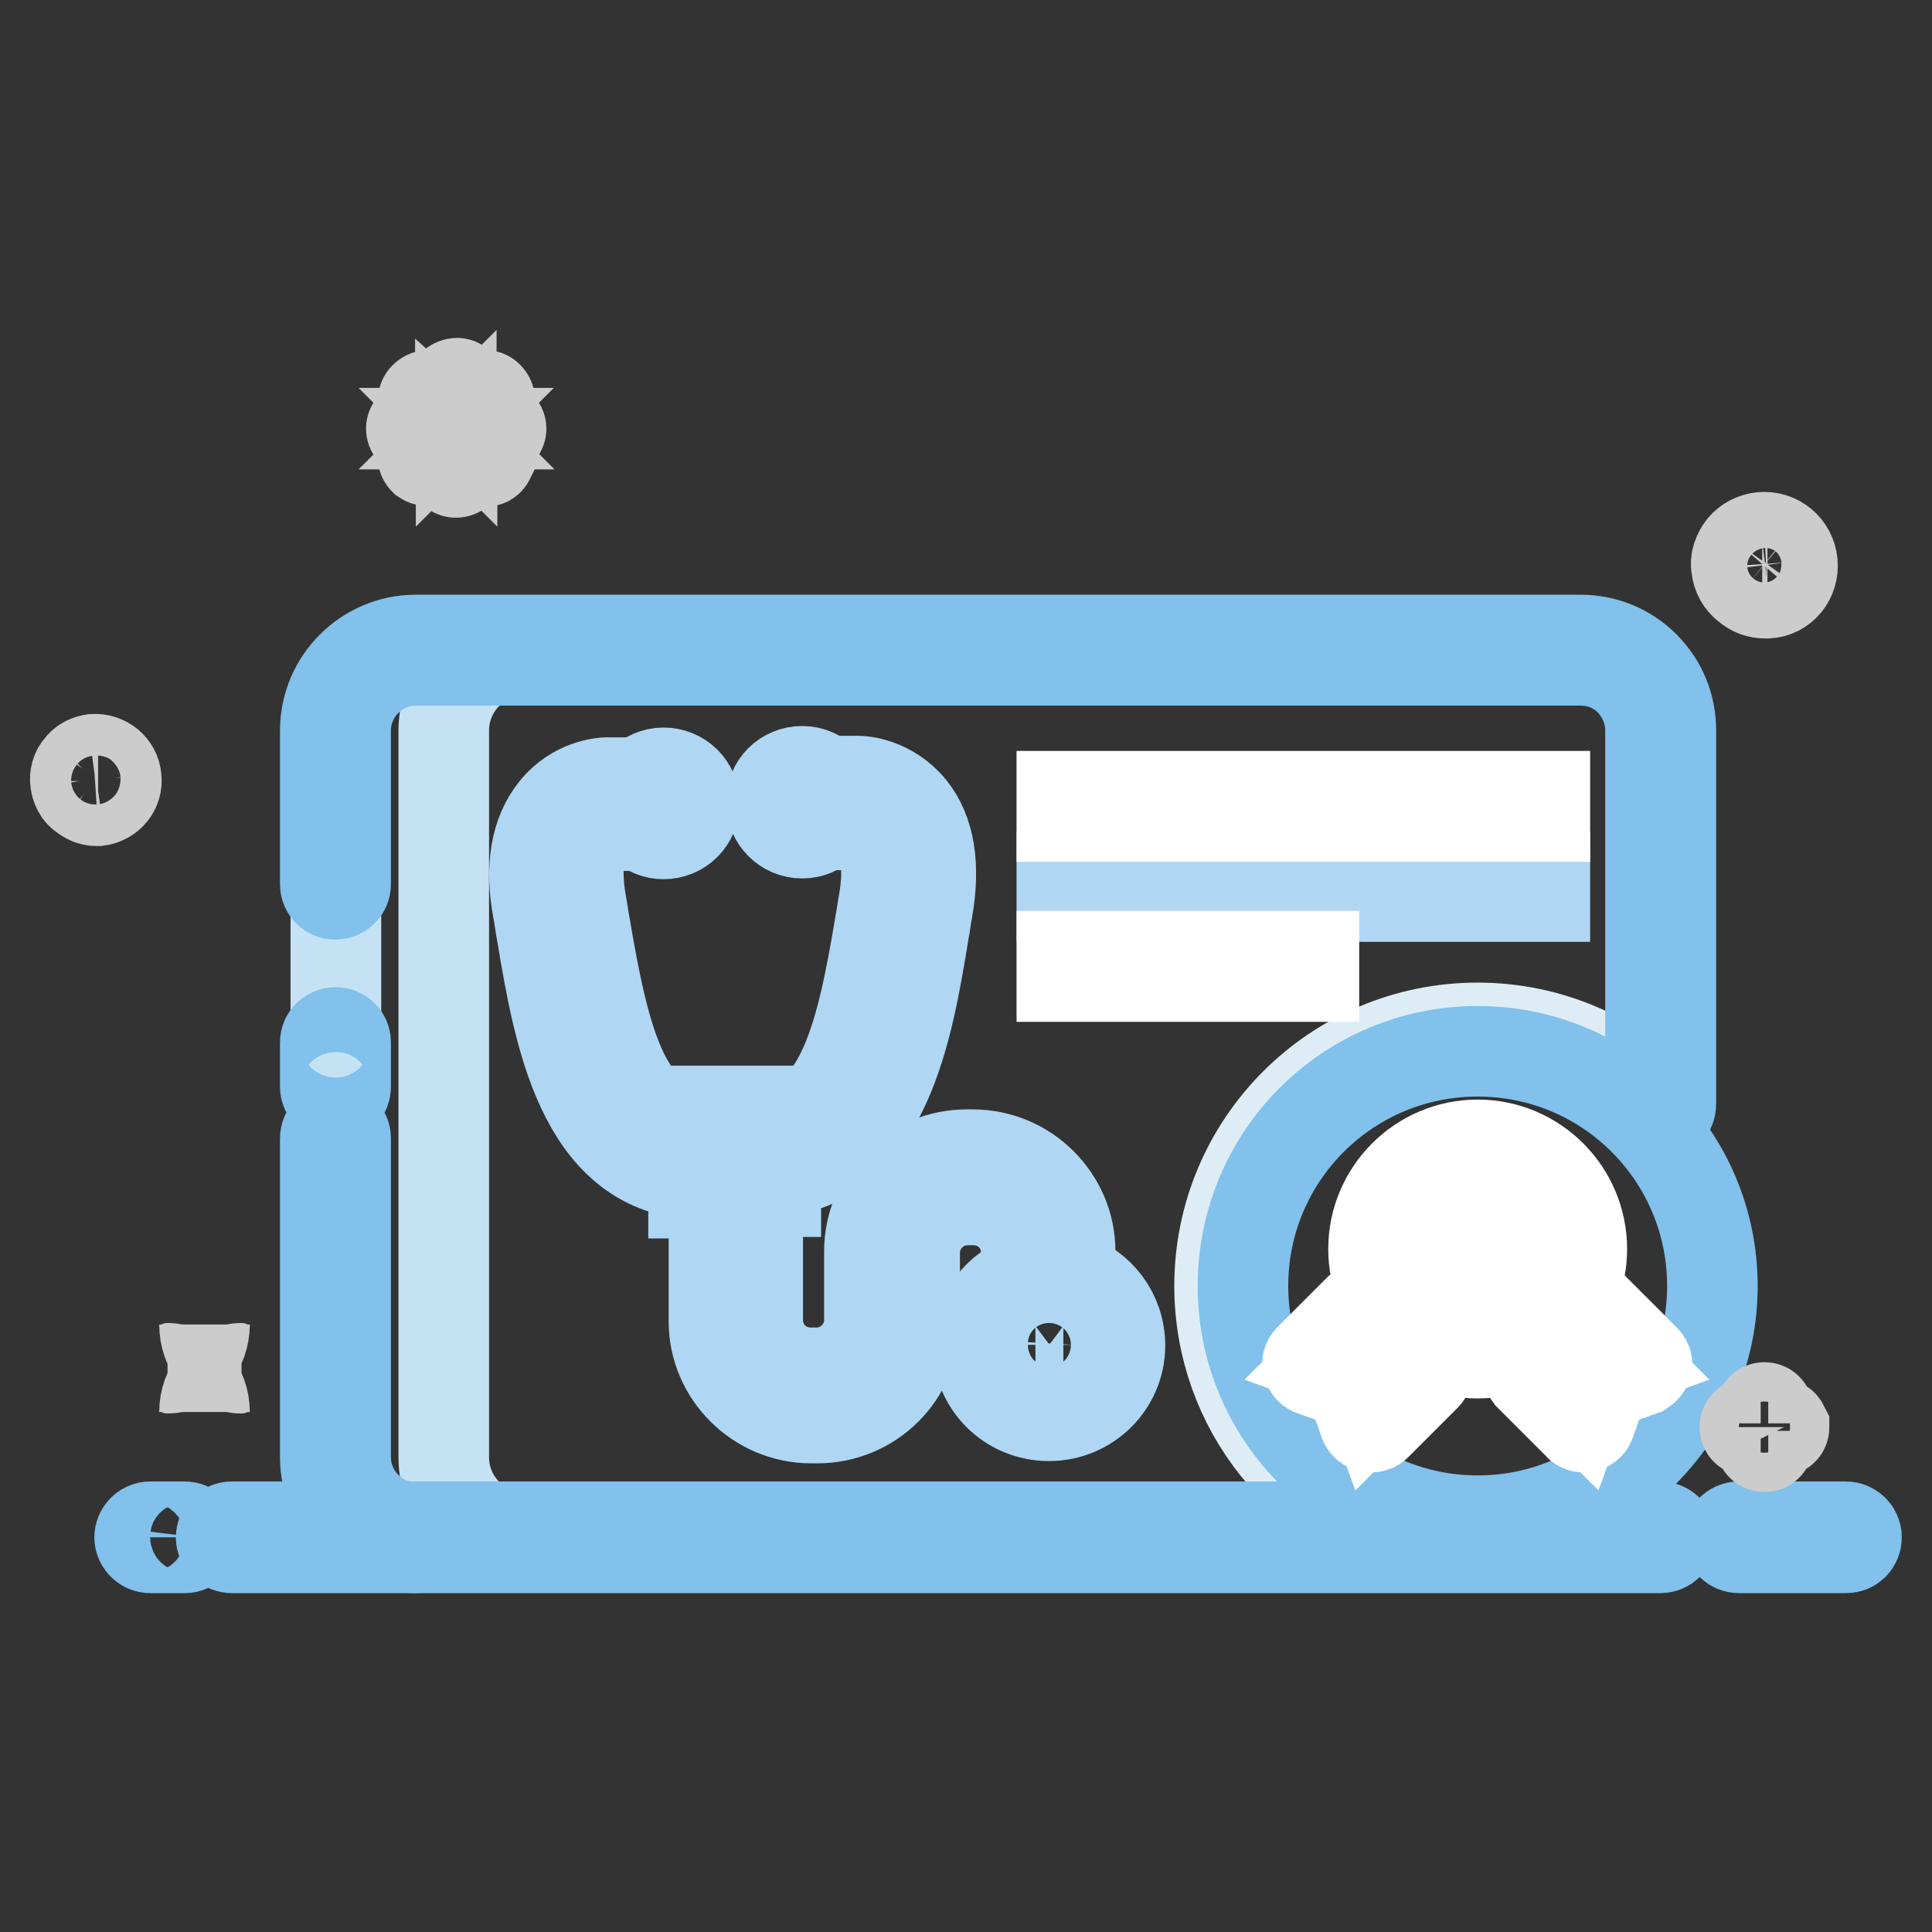
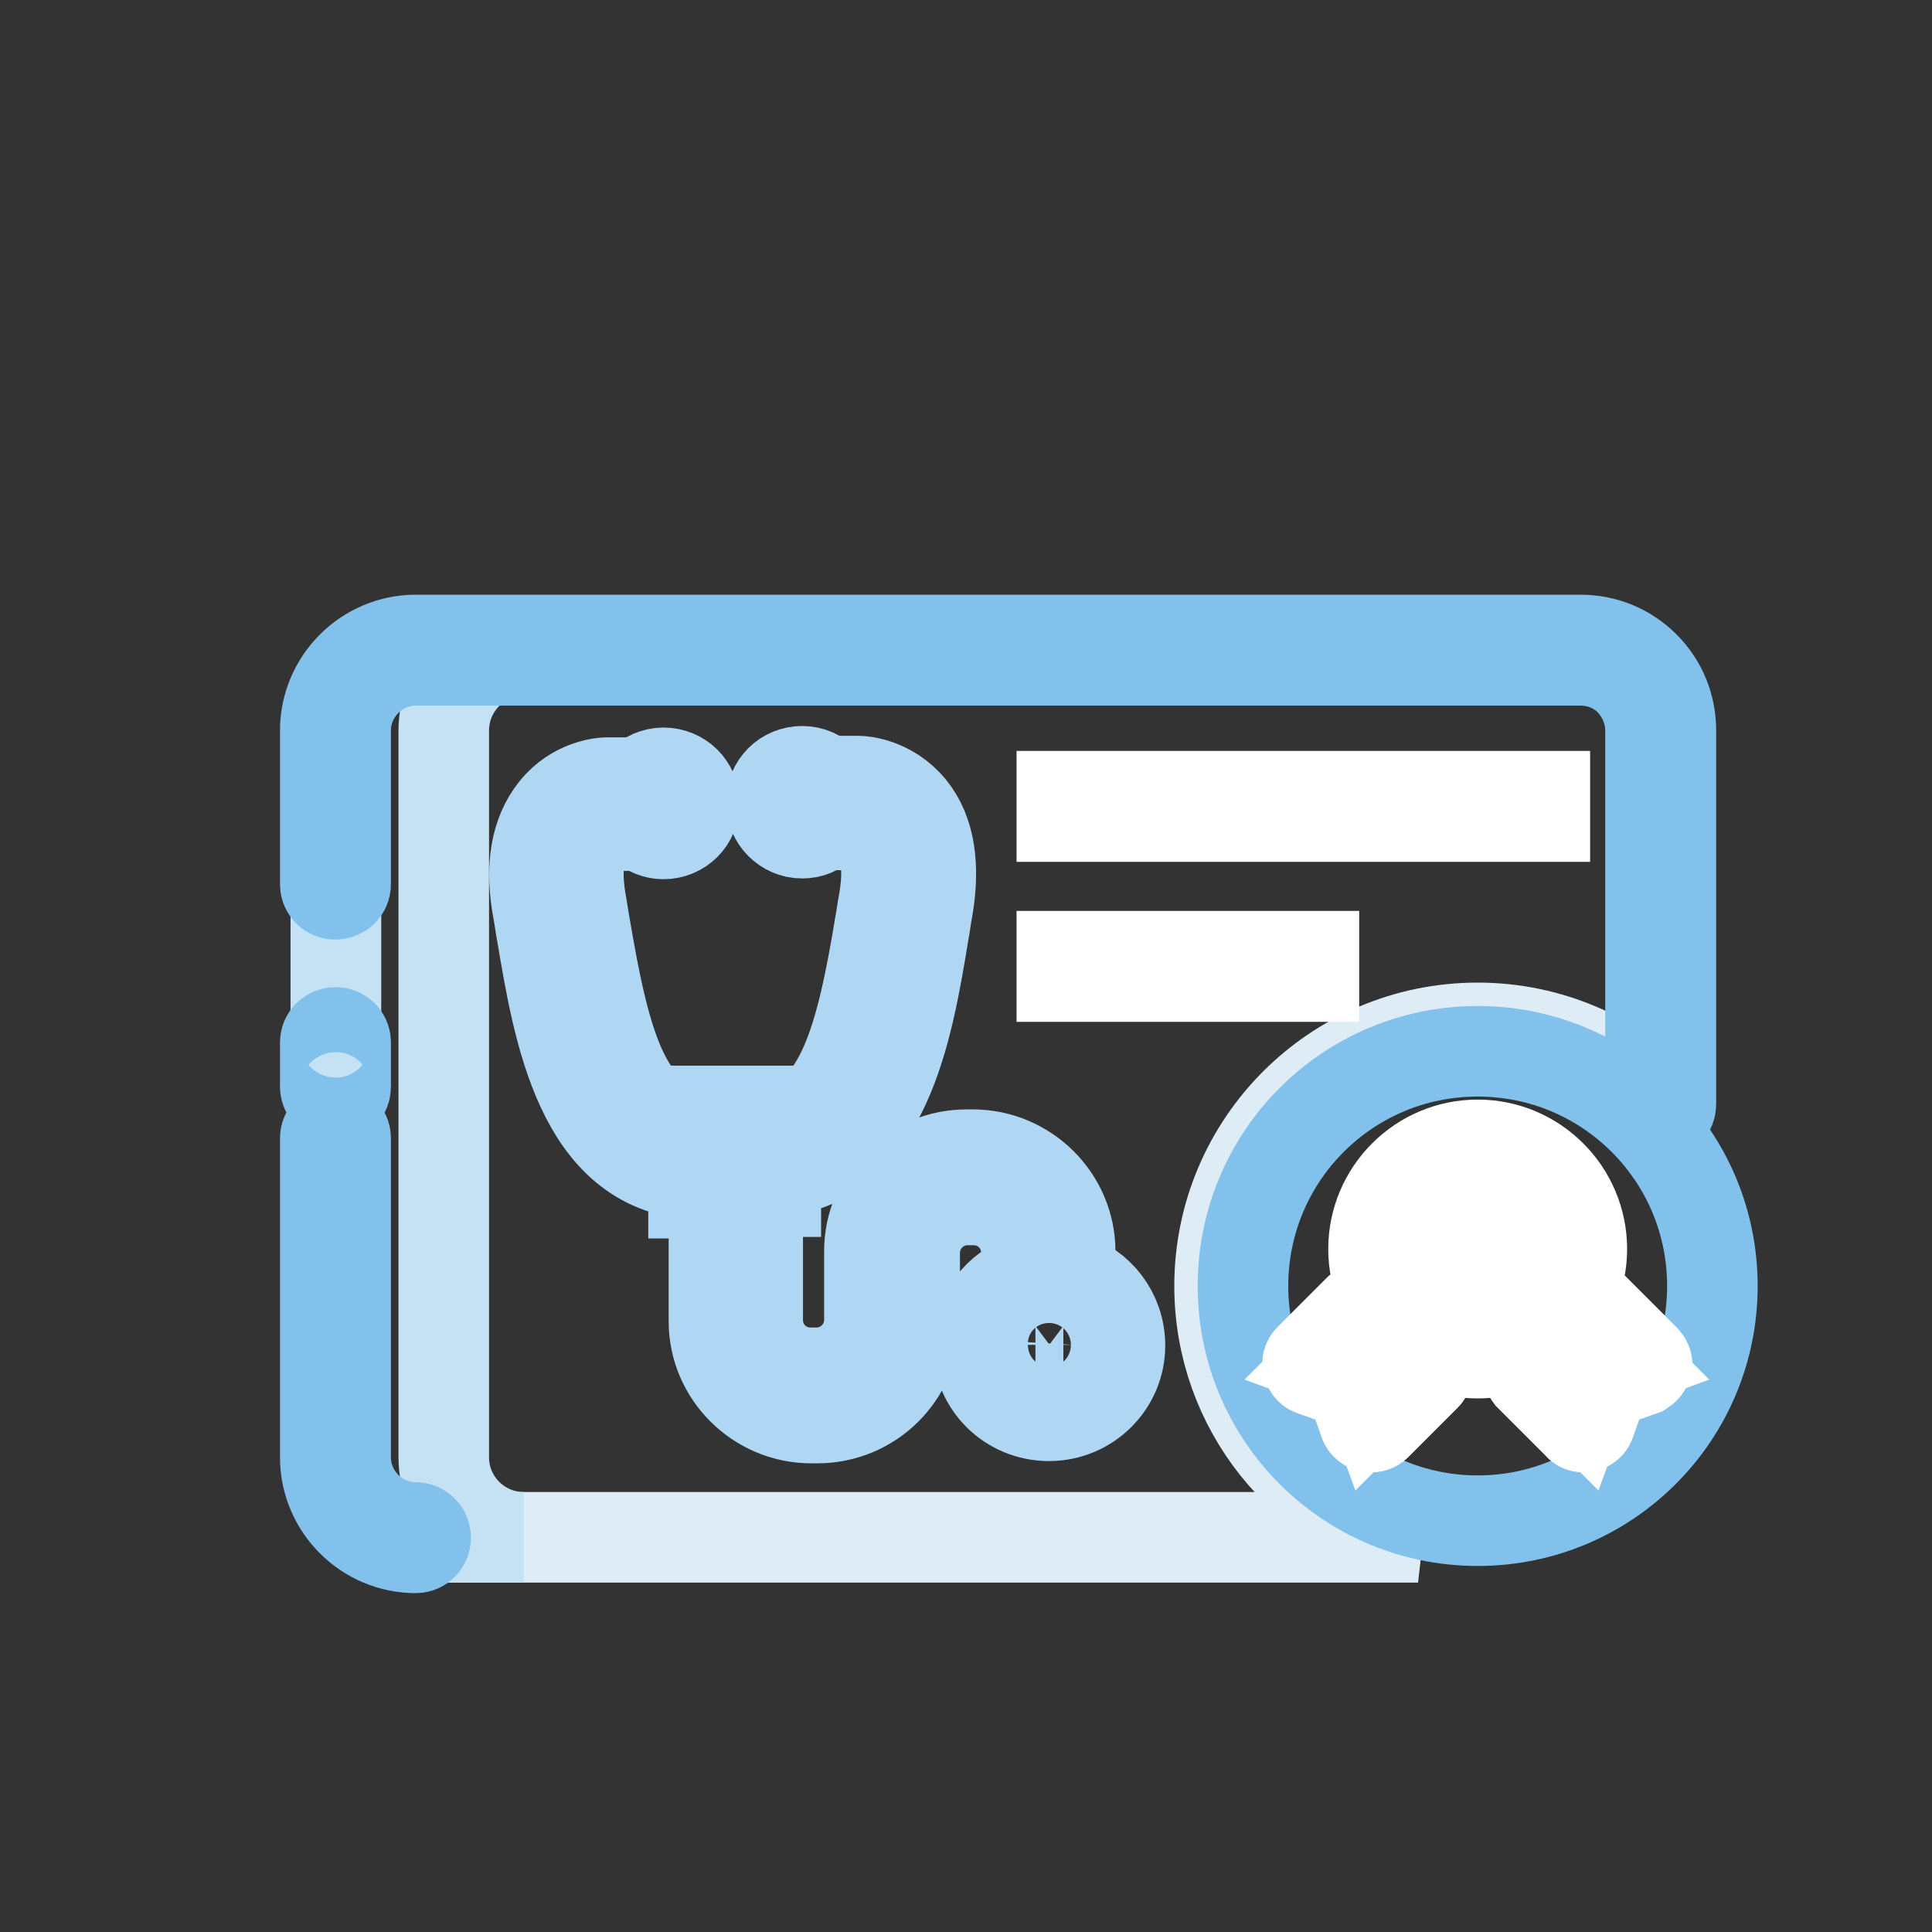
<svg xmlns="http://www.w3.org/2000/svg" version="1.1" x="0px" y="0px" viewBox="0 0 256 256" enable-background="new 0 0 256 256" xml:space="preserve">
  <rect x="0" y="0" width="256" height="256" fill="#333333" stroke="none" />
  <g>
    <path stroke-width="12" fill-opacity="0" stroke="#deedf5" d="M161.6,170.4c0-18.9,15.3-34.2,34.2-34.2c9.5,0,18.1,3.9,24.3,10.1V96.8c0-5.9-4.8-10.6-10.6-10.6l0,0H55.1 c-5.9,0-10.6,4.8-10.6,10.6v96.3c0,5.9,4.8,10.6,10.6,10.6h132.8C172.8,200.2,161.6,186.6,161.6,170.4L161.6,170.4z" />
-     <path stroke-width="12" fill-opacity="0" stroke="#afd7f3" d="M140.7,116.1h64v2.7h-64V116.1z" />
    <path stroke-width="12" fill-opacity="0" stroke="#ffffff" d="M140.7,105.5h64v2.7h-64V105.5z M140.7,126.7h33.4v2.7h-33.4V126.7z" />
    <path stroke-width="12" fill-opacity="0" stroke="#81c1eb" d="M164.7,170.4c0,17.2,13.9,31.1,31.1,31.1s31.1-13.9,31.1-31.1c0-17.2-13.9-31.1-31.1-31.1 C178.6,139.3,164.7,153.2,164.7,170.4C164.7,170.4,164.7,170.4,164.7,170.4L164.7,170.4z" />
    <path stroke-width="12" fill-opacity="0" stroke="#c5e2f4" d="M58.8,193.1V96.8c0-5.9,4.8-10.6,10.6-10.6H55.1c-5.9,0-10.6,4.8-10.6,10.6v96.3c0,5.9,4.8,10.6,10.6,10.6 h14.3C63.6,203.7,58.8,199,58.8,193.1z" />
    <path stroke-width="12" fill-opacity="0" stroke="#81c1eb" d="M55.1,205.1c-6.6,0-12-5.4-12-12v-42.3c0-0.7,0.6-1.3,1.4-1.3c0.7,0,1.3,0.6,1.3,1.3v42.3 c0,5.1,4.2,9.3,9.3,9.3c0.7,0,1.3,0.6,1.3,1.4C56.4,204.5,55.8,205.1,55.1,205.1L55.1,205.1z M44.5,145.4c-0.7,0-1.4-0.6-1.4-1.4 l0,0v-5.9c0-0.7,0.6-1.3,1.4-1.3c0.7,0,1.3,0.6,1.3,1.3v5.9C45.8,144.8,45.2,145.4,44.5,145.4C44.5,145.4,44.5,145.4,44.5,145.4z  M220.1,147.7c-0.7,0-1.4-0.6-1.4-1.4V96.8c0-2.5-1-4.8-2.7-6.6c-1.8-1.8-4.1-2.7-6.6-2.7H55.1c-5.1,0-9.3,4.2-9.3,9.3v20.4 c0,0.7-0.6,1.3-1.4,1.3c-0.7,0-1.3-0.6-1.3-1.3V96.8c0-6.6,5.4-12,12-12h154.3c3.2,0,6.2,1.2,8.5,3.5c2.3,2.3,3.5,5.3,3.5,8.5v49.5 C221.4,147.1,220.8,147.7,220.1,147.7z" />
-     <path stroke-width="12" fill-opacity="0" stroke="#81c1eb" d="M244.6,205.1h-14.2c-0.7,0-1.4-0.6-1.4-1.4c0-0.7,0.6-1.4,1.4-1.4c0,0,0,0,0,0h14.2c0.7,0,1.4,0.6,1.4,1.4 C246,204.5,245.4,205.1,244.6,205.1C244.6,205.1,244.6,205.1,244.6,205.1z M220,205.1H30.7c-0.7,0-1.4-0.6-1.4-1.4 c0-0.7,0.6-1.4,1.4-1.4c0,0,0,0,0,0H220c0.7,0,1.4,0.6,1.4,1.4C221.4,204.5,220.8,205.1,220,205.1C220,205.1,220,205.1,220,205.1z  M24.5,205.1h-4.6c-0.7,0-1.4-0.6-1.4-1.4c0-0.7,0.6-1.4,1.4-1.4c0,0,0,0,0,0h4.6c0.7,0,1.4,0.6,1.4,1.4 C25.8,204.5,25.2,205.1,24.5,205.1C24.5,205.1,24.5,205.1,24.5,205.1z" />
-     <path stroke-width="12" fill-opacity="0" stroke="#cccccc" d="M15.4,103.1c-0.1-1.5-1.5-2.6-3-2.5c-0.7,0.1-1.4,0.4-1.8,1c-0.5,0.5-0.7,1.3-0.6,2c0.1,0.7,0.4,1.4,1,1.8 c0.5,0.4,1.1,0.7,1.7,0.7H13C14.5,105.9,15.6,104.6,15.4,103.1z M13.8,105.3c-0.8,0.4-1.8,0.3-2.5-0.3c-0.5-0.4-0.8-0.9-0.8-1.5 c-0.1-0.6,0.1-1.2,0.5-1.6c0.4-0.5,0.9-0.8,1.5-0.8h0.2c1.2,0,2.1,0.9,2.2,2C15,104,14.6,104.9,13.8,105.3z M237.5,74.6 c-0.2-2.1-2-3.6-4.1-3.4c-1,0.1-1.9,0.6-2.5,1.3c-0.6,0.8-1,1.8-0.8,2.7c0.1,1,0.6,1.9,1.4,2.5c0.7,0.6,1.5,0.9,2.4,0.9h0.3 C236.2,78.5,237.7,76.7,237.5,74.6z M235.2,77.6c-1.1,0.6-2.4,0.4-3.4-0.4c-0.6-0.5-1-1.3-1.1-2.1c-0.1-0.8,0.2-1.6,0.7-2.3 c0.5-0.6,1.3-1,2.1-1.1h0.3c1.6,0,2.9,1.2,3.1,2.8C237,75.9,236.3,77.1,235.2,77.6L235.2,77.6z M60.4,62.6c-0.3,0-0.6-0.3-0.6-0.6 v-3.8l-2.7,2.7c-0.2,0.2-0.6,0.2-0.9,0c-0.2-0.2-0.2-0.6,0-0.8l2.7-2.7h-3.8c-0.3,0-0.6-0.3-0.6-0.6c0-0.3,0.3-0.6,0.6-0.6l0,0H59 l-2.7-2.7c-0.2-0.2-0.3-0.6-0.1-0.8c0,0,0,0,0.1-0.1c0.2-0.2,0.6-0.3,0.8-0.1c0,0,0,0,0.1,0.1l2.7,2.7v-3.8 c-0.1-0.3,0.1-0.6,0.5-0.7c0.3-0.1,0.6,0.1,0.7,0.5c0,0.1,0,0.2,0,0.2v3.8l2.7-2.7c0.2-0.2,0.6-0.3,0.8-0.1c0,0,0,0,0.1,0.1 c0.2,0.2,0.3,0.6,0.1,0.8c0,0,0,0-0.1,0.1l-2.7,2.7h3.8c0.3,0,0.6,0.3,0.6,0.6s-0.3,0.6-0.6,0.6h-3.8l2.7,2.7 c0.2,0.2,0.2,0.4,0.2,0.6c-0.1,0.2-0.2,0.4-0.4,0.4c-0.2,0.1-0.4,0-0.6-0.2L61,58.3v3.8C61,62.4,60.7,62.6,60.4,62.6L60.4,62.6z  M235.9,188.6h-1.6V187c0-0.3-0.2-0.5-0.5-0.5c-0.3,0-0.5,0.2-0.5,0.5c0,0,0,0,0,0v1.6h-1.6c-0.3,0-0.5,0.2-0.5,0.5 c0,0.3,0.2,0.5,0.5,0.5h1.6v1.6c0,0.3,0.2,0.5,0.5,0.5c0,0,0,0,0,0l0,0c0.3,0,0.5-0.2,0.5-0.5c0,0,0,0,0,0v-1.6h1.6 c0.3,0,0.5-0.2,0.5-0.5C236.3,188.9,236.1,188.6,235.9,188.6z M27.1,175.5c0,3.2-2.2,5.8-4.9,5.8c2.7,0,4.9,2.6,4.9,5.8 c0-3.2,2.2-5.8,4.9-5.8C29.2,181.3,27.1,178.7,27.1,175.5z" />
-     <path stroke-width="12" fill-opacity="0" stroke="#ffffff" d="M199.2,170.7l-3.4-1.7l-3.4,1.8l0.6-3.8l-2.7-2.6l3.8-0.6l1.7-3.4l1.7,3.4l3.8,0.5l-2.7,2.7L199.2,170.7 L199.2,170.7z" />
    <path stroke-width="12" fill-opacity="0" stroke="#ffffff" d="M195.8,151.7c-7.6,0-13.8,6.2-13.8,13.8c0,7.6,6.2,13.8,13.8,13.8c7.6,0,13.8-6.2,13.8-13.8 C209.6,157.9,203.4,151.7,195.8,151.7z M195.8,177.5c-6.6,0-12-5.4-12-12s5.4-12,12-12c6.6,0,12,5.4,12,12 C207.8,172.1,202.4,177.5,195.8,177.5z" />
    <path stroke-width="12" fill-opacity="0" stroke="#ffffff" d="M197.5,163.8l-1.7-3.4l-1.7,3.4l-3.8,0.6l2.7,2.6l-0.6,3.8l3.4-1.8l3.4,1.7l-0.7-3.7l2.7-2.7L197.5,163.8z  M188.9,182.3l-6.5,6.5c-0.2,0.2-0.4,0.3-0.7,0.3h-0.2c-0.3-0.1-0.6-0.3-0.7-0.6l-1.8-5.1l-5.1-1.8c-0.3-0.1-0.5-0.4-0.6-0.7 c-0.1-0.3,0-0.6,0.2-0.8l6.5-6.5c0.4-0.3,1-0.3,1.3,0.1c0.3,0.3,0.3,0.8,0,1.2l-5.5,5.5l4.1,1.5c0.3,0.1,0.5,0.3,0.6,0.6l1.5,4.1 l5.5-5.5c0.4-0.3,1-0.3,1.3,0.1C189.2,181.5,189.2,182,188.9,182.3L188.9,182.3L188.9,182.3z M218.2,180.9 c-0.1,0.3-0.3,0.5-0.6,0.7l-5.1,1.8l-1.8,5.1c-0.1,0.3-0.4,0.5-0.7,0.6l-0.2,0c-0.2,0-0.5-0.1-0.6-0.3l-6.5-6.5 c-0.3-0.4-0.3-0.9,0-1.2c0.3-0.3,0.9-0.4,1.2,0l5.5,5.5l1.5-4.1c0.1-0.3,0.3-0.5,0.6-0.6l4.1-1.5l-5.5-5.5c-0.3-0.4-0.3-1,0.1-1.3 c0.3-0.3,0.8-0.3,1.2,0l6.5,6.5C218.2,180.4,218.3,180.7,218.2,180.9L218.2,180.9z" />
    <path stroke-width="12" fill-opacity="0" stroke="#afd7f3" d="M141.8,169.3v-3.5c0-7-5.8-12.8-12.9-12.8h-0.8c-7.1,0-12.9,5.7-12.9,12.8v9.1c0,3.9-3.2,7-7,7h-0.8 c-3.9,0-7-3.1-7-7v-17h2.4v-2.6c14.5-1.3,17.5-18.9,19.6-31.8c0.2-1,0.3-2,0.5-3c1-5.8,0.3-10.3-2.2-13.4c-2.8-3.4-6.5-3.6-6.9-3.6 l-4.5,0c-0.8-0.8-1.8-1.3-3-1.3c-2.3,0-4.1,1.8-4.1,4.1c0,2.2,1.8,4.1,4.1,4.1c1.1,0,2-0.4,2.7-1.1h4.5c0.2,0,1.6,0.2,2.6,1.5 c1.4,1.7,1.7,4.7,1,8.7c-0.2,1-0.3,2-0.5,3c-2.4,14.5-5.1,25.7-13.9,27v-2.3H91.9v2.4c-9.3-0.9-11.9-12.3-14.4-27 c-0.2-1-0.3-2-0.5-3c-0.7-4-0.4-7,1-8.7c1.1-1.3,2.5-1.5,2.7-1.5h4.5c0.7,0.7,1.7,1.1,2.7,1.1c2.3,0,4.1-1.8,4.1-4.1 c0-2.2-1.8-4-4.1-4c-1.1,0-2.2,0.5-3,1.3h-4.4l-0.1,0c-0.4,0-4.2,0.2-6.9,3.6c-2.5,3.1-3.3,7.6-2.2,13.4c0.2,1,0.3,2,0.5,3 c2.2,13.1,5.2,30.9,20.1,31.9v2.5h2.7v17c0,7,5.8,12.8,12.9,12.8h0.8c7.1,0,12.9-5.7,12.9-12.8v-9.1c0-3.9,3.2-7,7-7h0.8 c3.9,0,7,3.1,7,7v3.5c-3.7,1.2-6.4,4.7-6.4,8.8c0,5.2,4.2,9.3,9.4,9.3s9.4-4.2,9.4-9.3C148.4,174,145.6,170.5,141.8,169.3 L141.8,169.3z M139,181.3c-1.7,0-3.1-1.4-3.1-3.1c0-1,0.5-1.9,1.3-2.5h3.7c0.8,0.6,1.3,1.5,1.3,2.5 C142.1,179.9,140.7,181.3,139,181.3z" />
  </g>
</svg>